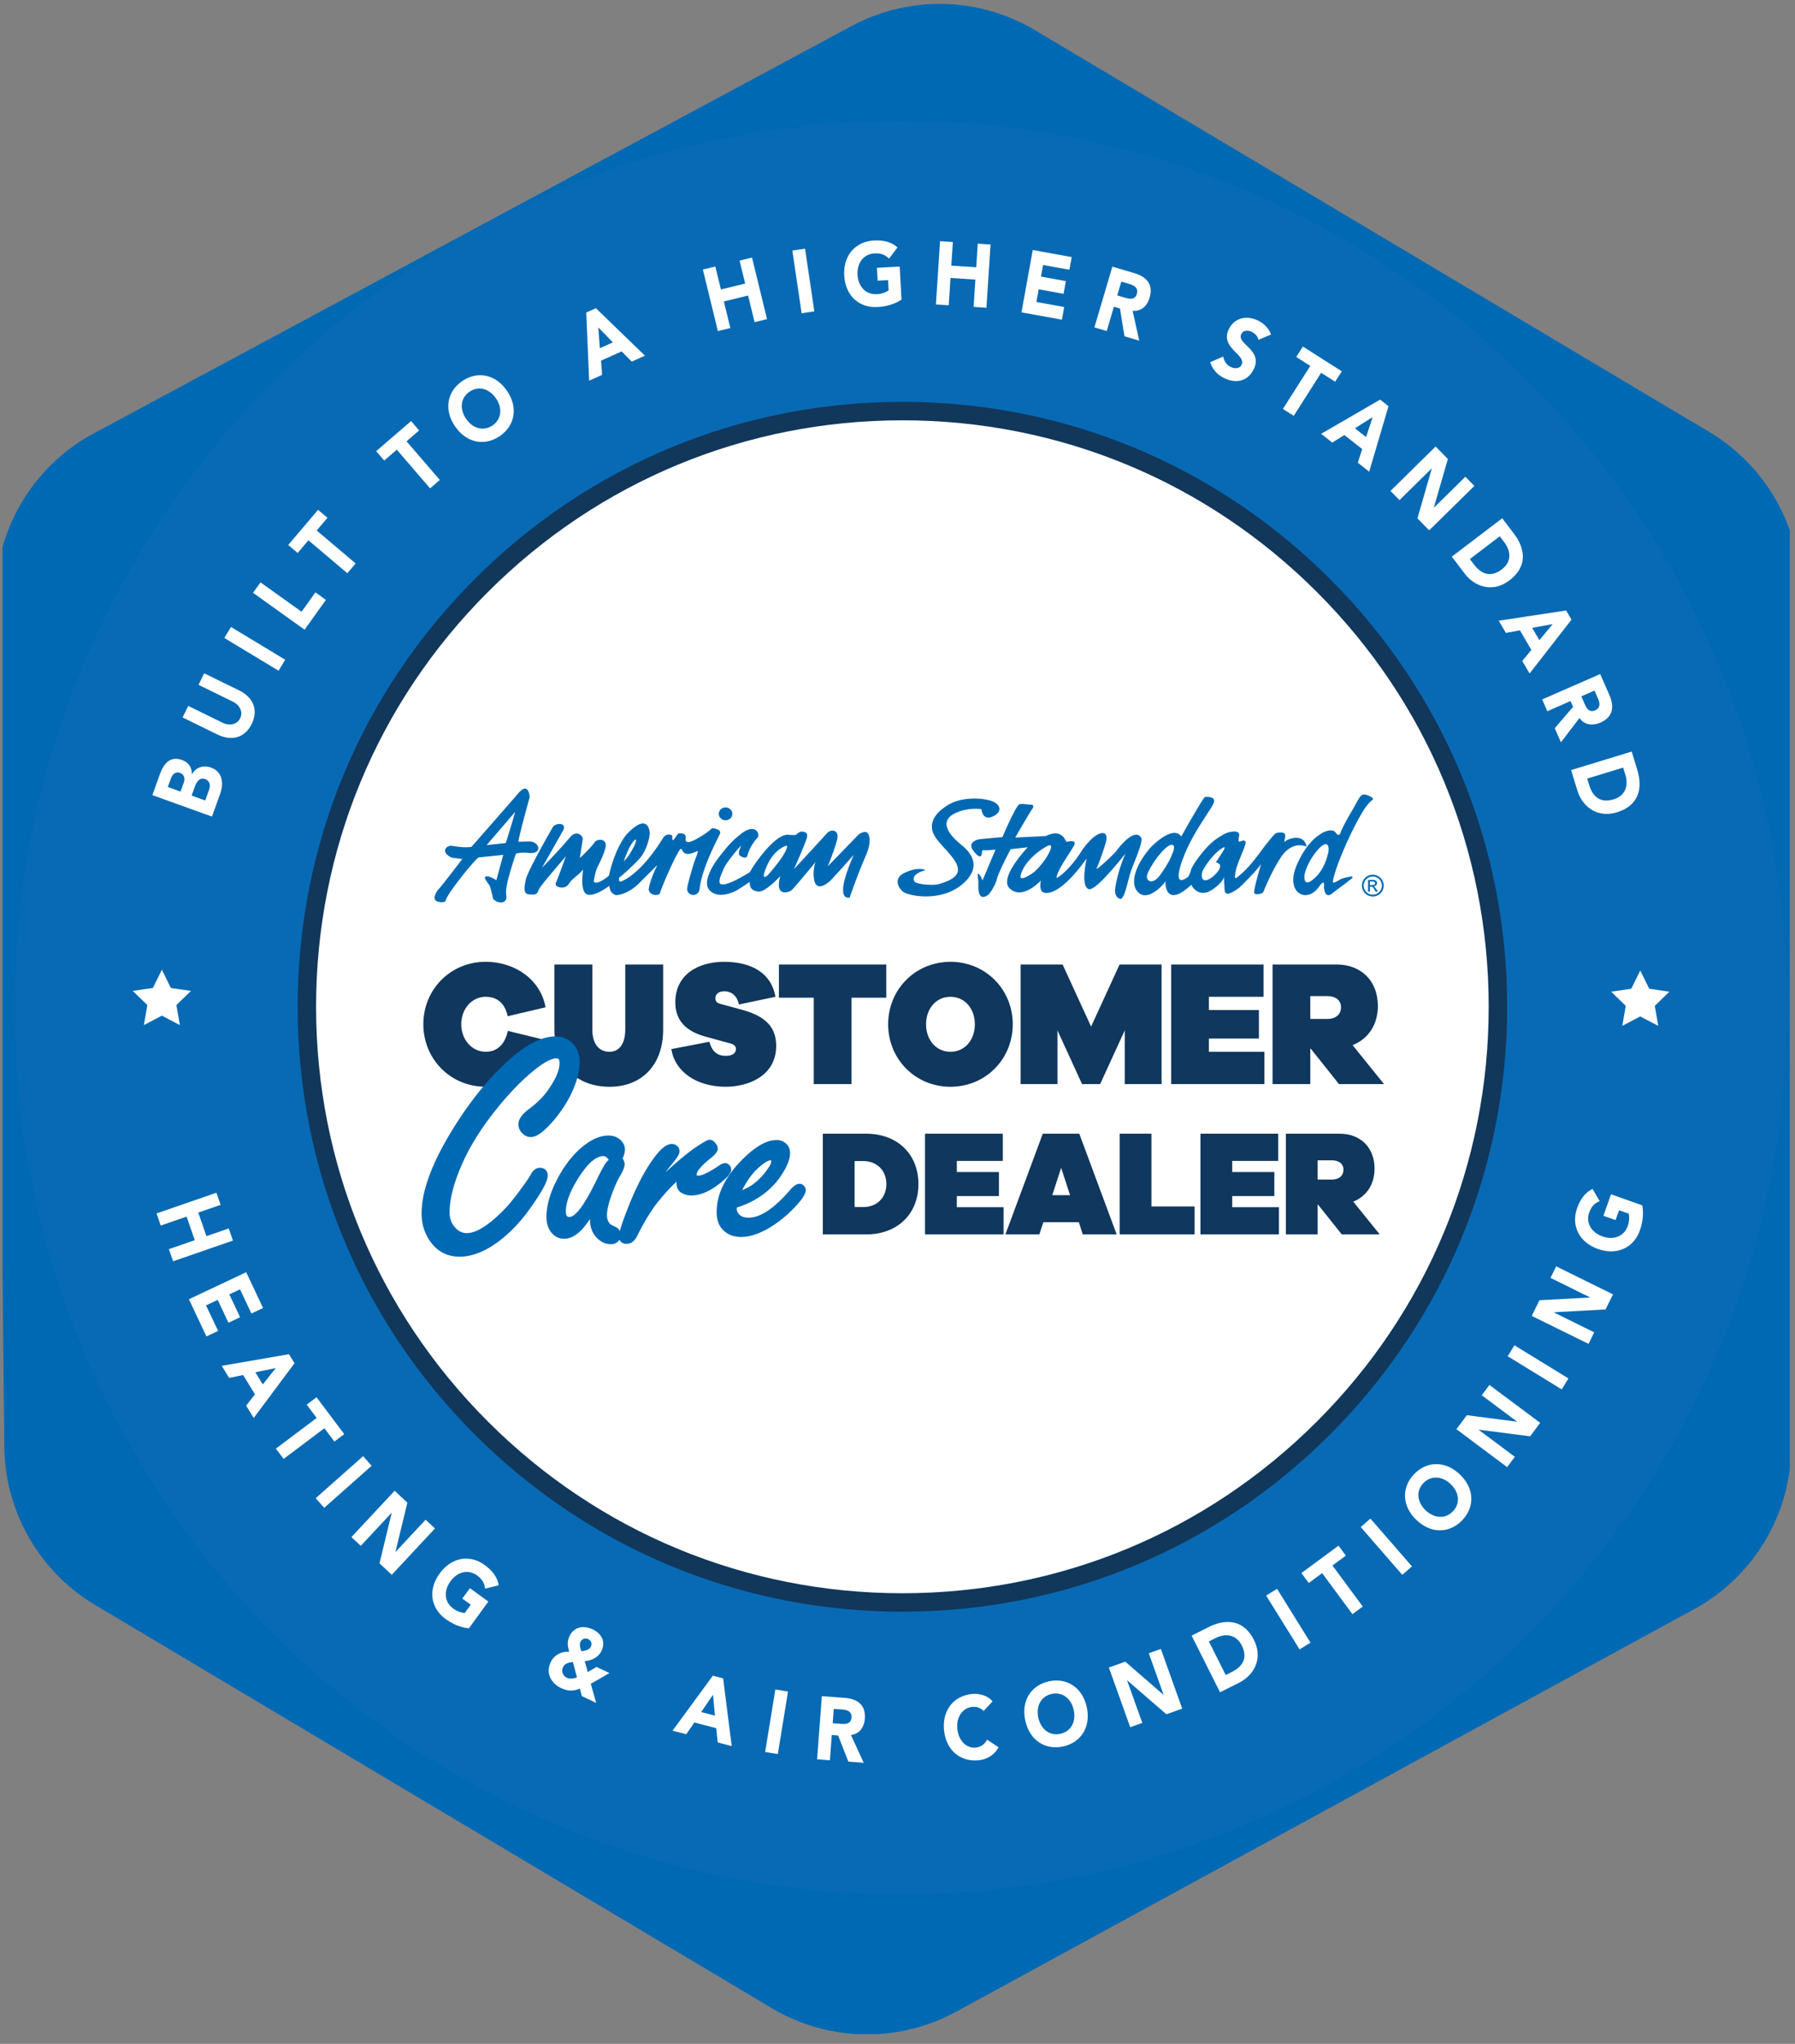
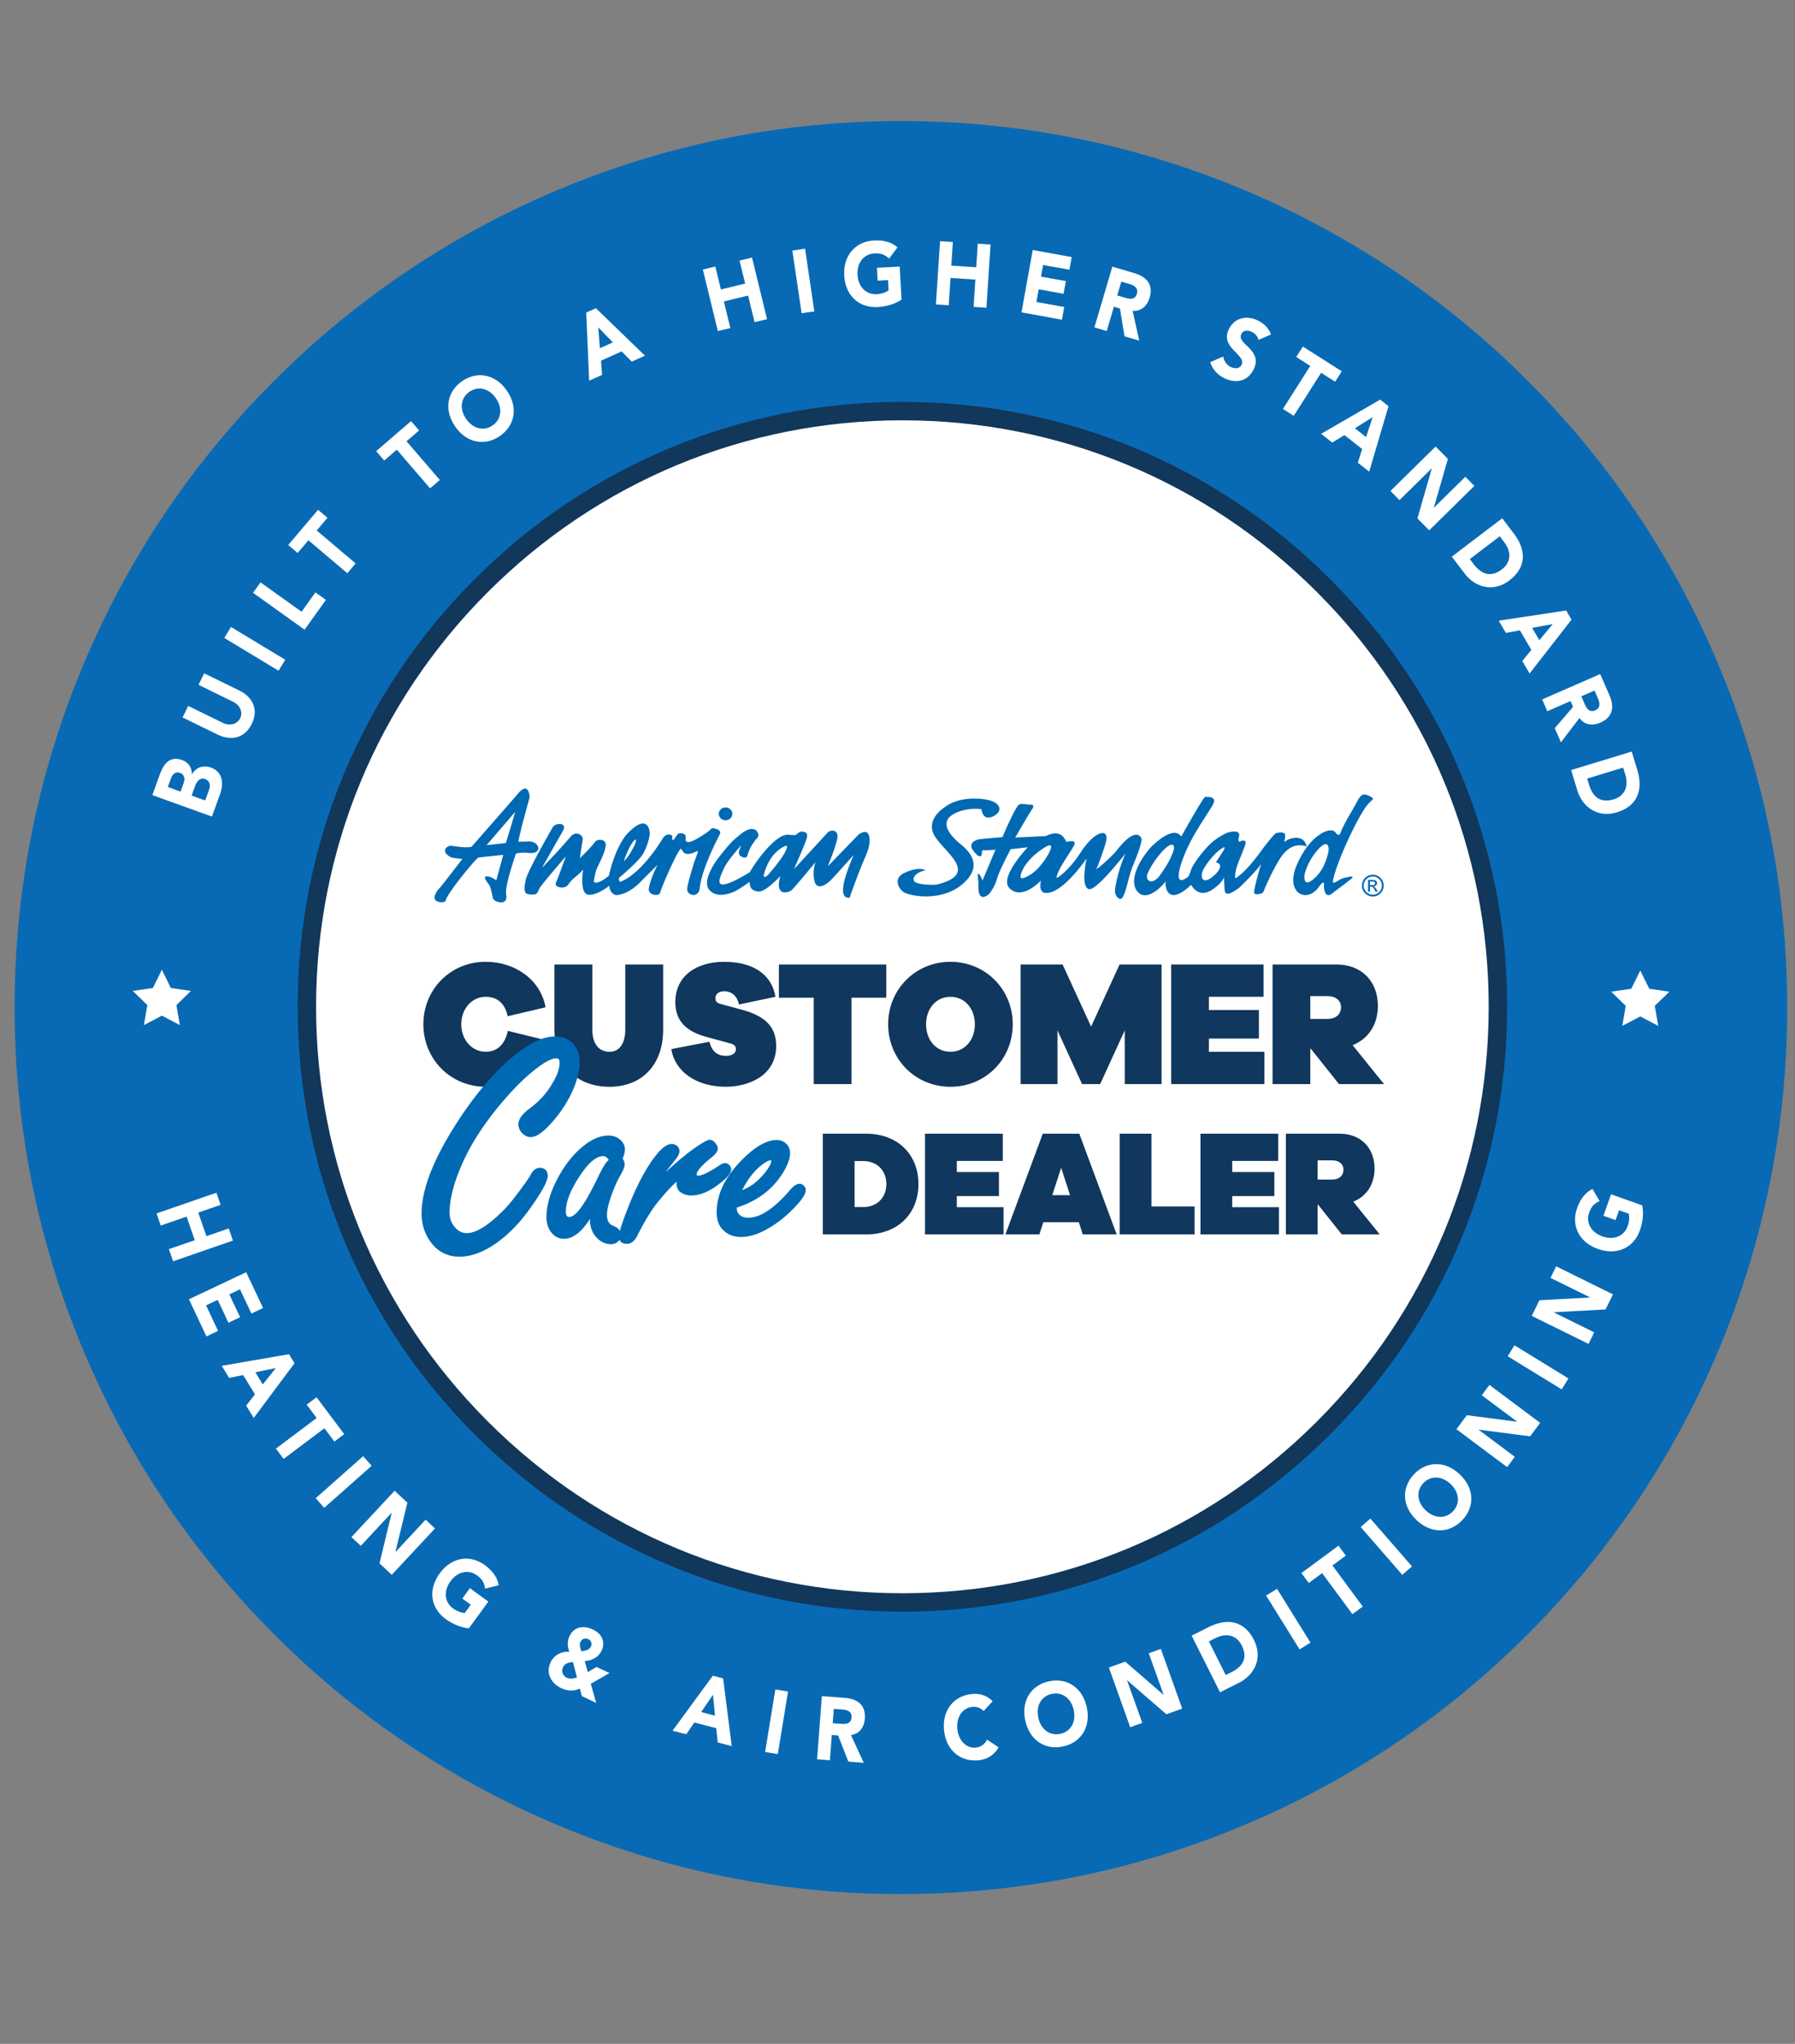
<svg xmlns="http://www.w3.org/2000/svg" width="174" height="198" fill="none">
  <rect width="100%" height="100%" fill="#808080" stroke="none" />
  <g clip-path="url(#clip0_2736_5170)">
-     <path d="M165.699 41.853L100.321 2.921a18.06 18.06 0 00-17.782-.392L9.082 41.99A18.046 18.046 0 00-.423 58.07l.844 82.1a18.046 18.046 0 008.81 15.316l65.584 39.054a18.054 18.054 0 0017.878.339l71.538-39a18.044 18.044 0 009.407-15.651l.872-82.684a18.044 18.044 0 00-8.811-15.69z" fill="#0069B4" />
    <path d="M87.33 183.487c-11.592 0-22.844-2.273-33.445-6.754a85.635 85.635 0 01-27.303-18.4c-7.886-7.882-14.079-17.066-18.407-27.293-4.484-10.597-6.756-21.846-6.756-33.433 0-11.588 2.274-22.837 6.756-33.433 4.328-10.228 10.521-19.412 18.407-27.294a85.623 85.623 0 0127.303-18.4c10.6-4.483 21.853-6.754 33.445-6.754 11.591 0 22.844 2.273 33.445 6.754a85.625 85.625 0 0127.303 18.4 85.603 85.603 0 0118.407 27.294c4.484 10.594 6.758 21.843 6.758 33.43 0 11.588-2.274 22.836-6.756 33.433-4.328 10.228-10.521 19.412-18.406 27.294a85.63 85.63 0 01-27.304 18.4c-10.603 4.483-21.856 6.756-33.447 6.756zm0-143.458c-15.385 0-29.848 5.99-40.727 16.863-10.879 10.872-16.869 25.333-16.869 40.712 0 15.379 5.992 29.838 16.869 40.713 10.879 10.875 25.342 16.862 40.727 16.862 15.384 0 29.848-5.987 40.727-16.862 10.879-10.875 16.869-25.334 16.869-40.713 0-15.379-5.99-29.837-16.869-40.712-10.879-10.875-25.343-16.863-40.727-16.863z" fill="#086AB4" />
    <path d="M87.396 155.24c31.883 0 57.729-25.837 57.729-57.708s-25.846-57.708-57.73-57.708c-31.882 0-57.728 25.837-57.728 57.708s25.846 57.708 57.729 57.708z" fill="#fff" />
    <path d="M52.9 100.765c-.446 2.75-2.614 4.514-5.823 4.514-3.391 0-6.039-2.663-6.039-6.053s2.648-6.053 6.039-6.053c2.846 0 5.328 1.729 5.807 4.41l-3.673.865c-.248-1.21-.977-1.885-2.134-1.885-1.323 0-2.365 1.158-2.365 2.663 0 1.504 1.042 2.663 2.365 2.663 1.14 0 1.87-.726 2.15-2.023l3.674.899zm11.384-1.018c0 3.441-2.085 5.534-5.195 5.534-3.211 0-5.345-2.093-5.345-5.534v-6.312h3.674v6.312c0 1.402.661 2.145 1.67 2.145.91 0 1.522-.743 1.522-2.145v-6.312h3.674v6.312zm10.889-3.182l-3.54.743c-.249-1.108-1.01-1.28-1.424-1.28-.48 0-.86.224-.86.675 0 .208.065.432.43.535l2.169.588c2.15.59 3.292 1.591 3.292 3.493 0 2.939-2.746 3.96-4.882 3.96-2.879 0-4.947-1.488-5.279-3.649l3.69-.71c.248.969.795 1.366 1.59 1.366.495 0 .976-.173.976-.656 0-.208-.081-.416-.495-.535l-2.267-.622c-2.117-.535-3.11-1.626-3.11-3.39 0-2.611 2.133-3.908 4.732-3.908 2.76 0 4.597 1.175 4.978 3.39zm7.365.087v8.37H78.88v-8.37h-3.375v-3.217h10.407v3.217h-3.375zm15.634 2.576c0 3.39-2.647 6.053-6.038 6.053-3.391 0-6.04-2.663-6.04-6.053s2.649-6.053 6.04-6.053c3.39 0 6.038 2.663 6.038 6.053zm-3.673 0c0-1.504-.96-2.663-2.365-2.663-1.405 0-2.365 1.159-2.365 2.663 0 1.505.96 2.663 2.365 2.663 1.404 0 2.365-1.158 2.365-2.663zm18.103 5.792h-3.573v-5.205l-2.384 5.205h-1.755l-2.384-5.205v5.205h-3.573V93.435h4.071l2.762 6.018 2.762-6.018h4.071v11.585h.003zm9.961 0h-9.033V93.435h8.951v3.13h-5.296v1.28h4.847v2.766h-4.847v1.281h5.378v3.128zm7.231 0l-2.73-3.425h-.049v3.425h-3.658V93.435h6.205c2.4 0 4.003 1.607 4.003 4.01 0 1.816-.925 3.199-2.449 3.804l3.045 3.771h-4.367zm-2.779-6.31h1.654c.828 0 1.323-.449 1.323-1.14 0-.64-.495-1.073-1.323-1.073h-1.654v2.213zm-43.058 11.118c3.052 0 5.073 1.995 5.073 4.878s-2.021 4.878-5.073 4.878h-4.195v-9.756h4.195zm-.278 7.106c1.35 0 2.243-.932 2.243-2.228 0-1.297-.893-2.229-2.243-2.229h-.837v4.455h.837v.002zm13.599 2.65h-7.61v-9.756h7.54v2.635H92.75v1.077h4.083v2.329H92.75v1.077h4.53v2.638zm7.679 0l-.376-1.18h-3.443l-.39 1.18H97.46l3.622-9.756h3.541l3.622 9.756h-3.288zm-2.092-6.451l-.864 2.65h1.727l-.863-2.65zm12.932 6.451h-7.261v-9.756h3.08v7.048h4.181v2.708zm8.18 0h-7.61v-9.756h7.539v2.635h-4.459v1.077h4.083v2.329h-4.083v1.077h4.53v2.638zm6.09 0l-2.299-2.883h-.042v2.883h-3.08v-9.756h5.225c2.022 0 3.372 1.355 3.372 3.378 0 1.528-.78 2.693-2.063 3.203l2.566 3.175h-3.679zm-2.341-5.315h1.393c.696 0 1.114-.379 1.114-.96 0-.54-.418-.902-1.114-.902h-1.393v1.862z" fill="#10375D" />
    <path d="M53.829 100.839c.654 0 1.154.234 1.505.701.282.372.423.818.423 1.343 0 .947-.316 2.024-.95 3.229a11.866 11.866 0 01-2.075 2.806c-.546.535-.974.803-1.285.803-.206 0-.395-.102-.57-.308a.735.735 0 01-.19-.495c0-.341.297-.732.891-1.168.839-.622 1.505-1.306 2.003-2.047.731-1.072 1.096-1.976 1.096-2.719 0-.299-.066-.526-.196-.671-.131-.147-.33-.219-.592-.219-.535 0-1.294.388-2.28 1.168-1.12.876-2.305 2.067-3.55 3.577-1.59 1.92-2.798 3.807-3.625 5.667-.858 1.927-1.286 3.574-1.286 4.939 0 .654.19 1.208.57 1.663.419.519.93.776 1.536.776 1.052 0 2.377-.818 3.975-2.456.477-.495 1.057-1.217 1.74-2.163.448-.603.735-1.032.861-1.285.148-.282.316-.425.512-.425.215 0 .323.105.323.308 0 .44-.545 1.423-1.636 2.953-.907 1.276-1.905 2.318-2.996 3.126-1.227.907-2.389 1.36-3.478 1.36-1.14 0-2.021-.512-2.645-1.535-.4-.654-.598-1.397-.598-2.236 0-2.105.993-4.756 2.982-7.959 1.694-2.729 3.484-4.925 5.363-6.591 1.62-1.425 3.012-2.142 4.172-2.142z" fill="#0069B4" />
    <path d="M44.547 121.741c-1.297 0-2.312-.586-3.017-1.742-.44-.718-.662-1.547-.662-2.463 0-2.175 1.026-4.929 3.048-8.188 1.706-2.747 3.538-4.997 5.443-6.686 1.727-1.519 3.19-2.257 4.468-2.257.794 0 1.419.294 1.853.874.339.444.51.983.51 1.605 0 1.011-.337 2.165-.998 3.429a12.302 12.302 0 01-2.153 2.911c-.647.636-1.152.93-1.593.93-.232 0-.578-.08-.9-.46a1.167 1.167 0 01-.292-.776c0-.493.348-.988 1.068-1.518.79-.587 1.43-1.239 1.9-1.94.677-.995 1.02-1.826 1.02-2.476 0-.266-.062-.357-.083-.378-.059-.063-.18-.077-.271-.077-.243 0-.83.14-2.01 1.074-1.096.858-2.27 2.04-3.487 3.514-1.559 1.885-2.758 3.759-3.562 5.569-.83 1.862-1.248 3.465-1.248 4.764 0 .553.155 1.007.47 1.387.339.419.73.62 1.201.62.926 0 2.16-.783 3.665-2.325.46-.479 1.033-1.189 1.697-2.112.537-.722.745-1.065.827-1.226.285-.549.645-.664.9-.664.45 0 .754.297.754.741 0 .371-.194 1.072-1.717 3.205-.928 1.306-1.968 2.39-3.09 3.222-1.301.957-2.559 1.443-3.741 1.443zm9.28-20.467c-1.045 0-2.353.687-3.894 2.04-1.841 1.633-3.617 3.817-5.281 6.494-1.935 3.119-2.917 5.721-2.917 7.733 0 .764.175 1.42.535 2.009.545.892 1.288 1.327 2.277 1.327.993 0 2.075-.43 3.22-1.276 1.05-.778 2.024-1.796 2.9-3.027.545-.762.9-1.316 1.131-1.717-.135.196-.296.42-.488.677-.685.951-1.283 1.694-1.774 2.203-1.701 1.743-3.103 2.589-4.288 2.589-.741 0-1.37-.316-1.872-.937-.442-.531-.666-1.185-.666-1.937 0-1.42.446-3.142 1.322-5.116.837-1.883 2.078-3.824 3.686-5.768 1.257-1.521 2.475-2.748 3.618-3.642 1.07-.848 1.904-1.262 2.547-1.262.393 0 .701.122.916.365.203.222.306.546.306.96 0 .838-.383 1.806-1.17 2.962-.524.778-1.232 1.502-2.104 2.149-.682.503-.715.771-.715.82 0 .08.026.145.084.213.091.105.17.159.243.159.05 0 .325-.033.982-.68a11.356 11.356 0 001.995-2.701c.596-1.135.898-2.154.898-3.025 0-.432-.11-.785-.334-1.082-.264-.357-.643-.53-1.157-.53zm3.64 15.945a10.994 10.994 0 01-.951 1.43c-.615.759-1.222 1.14-1.825 1.14-.526 0-.935-.25-1.227-.746-.185-.322-.279-.701-.279-1.14 0-1.079.342-2.273 1.024-3.579.76-1.451 1.676-2.565 2.748-3.343.702-.509 1.38-.759 2.034-.759.409 0 .75.126 1.023.378.234.225.35.477.35.76 0 .215-.08.511-.25.892.148.203.22.383.22.542 0 .203-.137.54-.409 1.007-.282.477-.565 1.11-.848 1.902-.301.838-.453 1.509-.453 2.013 0 .409.121.748.367 1.01.068.067.268.18.598.336.243.117.367.322.367.614a.568.568 0 01-.206.454.761.761 0 01-.512.191c-.525 0-.979-.233-1.357-.701-.314-.38-.468-.857-.468-1.432a9.812 9.812 0 01.054-.969zm1.825-4.808a1.44 1.44 0 00-.38-.474.71.71 0 00-.44-.152c-.739 0-1.545.647-2.412 1.944-.956 1.429-1.433 2.642-1.433 3.635 0 .243.047.429.138.556.091.126.232.191.416.191.468 0 1.012-.497 1.636-1.49.35-.545.785-1.351 1.3-2.411.34-.692.589-1.15.745-1.372.084-.119.227-.261.43-.427z" fill="#0069B4" />
    <path d="M59.235 120.53c-.591 0-1.105-.261-1.526-.78-.341-.418-.516-.946-.516-1.57 0-.03 0-.063.002-.098a8.96 8.96 0 01-.507.701c-.654.811-1.328 1.222-1.996 1.222-.605 0-1.082-.288-1.414-.851-.205-.357-.308-.775-.308-1.249 0-1.11.353-2.348 1.047-3.68.773-1.474 1.72-2.626 2.811-3.418.734-.532 1.46-.801 2.16-.801.462 0 .855.147 1.17.437.28.268.421.577.421.918 0 .224-.072.509-.22.869.129.203.192.388.192.565 0 .246-.14.601-.44 1.115-.275.465-.556 1.091-.831 1.864-.293.811-.442 1.465-.442 1.941 0 .358.1.64.309.862.007.01.09.08.532.288.323.154.491.434.491.81 0 .25-.093.458-.28.617a.987.987 0 01-.655.238zm-1.465-4.282l-.087.988c-.037.428-.058.755-.058.944 0 .528.138.953.418 1.297.342.418.73.621 1.192.621a.531.531 0 00.37-.138.357.357 0 00.13-.289c0-.211-.074-.339-.243-.419-.47-.219-.596-.315-.659-.378-.285-.306-.427-.696-.427-1.161 0-.535.151-1.217.467-2.089.285-.799.575-1.45.865-1.936.33-.566.378-.804.378-.895 0-.108-.063-.252-.18-.414l-.072-.1.049-.112c.154-.351.231-.622.231-.806 0-.224-.093-.421-.282-.603-.232-.212-.52-.318-.875-.318-.605 0-1.245.243-1.904.72-1.038.755-1.942 1.853-2.683 3.268-.661 1.271-.998 2.442-.998 3.479 0 .404.082.74.25 1.032.252.428.594.636 1.04.636.53 0 1.09-.358 1.657-1.061.302-.374.615-.845.93-1.401l.491-.865zm-2.582 2.077c-.32 0-.498-.152-.592-.28-.121-.166-.18-.39-.18-.685 0-1.032.493-2.296 1.47-3.756.919-1.374 1.767-2.04 2.592-2.04a.93.93 0 01.568.196c.164.124.306.302.44.545l.086.159-.14.114c-.232.187-.335.306-.379.376-.15.215-.395.666-.731 1.348-.529 1.086-.959 1.883-1.312 2.432-.675 1.07-1.27 1.591-1.822 1.591zm3.288-6.326c-.662 0-1.412.621-2.23 1.848-.925 1.385-1.395 2.569-1.395 3.516 0 .193.033.341.096.427.035.047.093.103.24.103.265 0 .732-.241 1.454-1.39.341-.531.776-1.334 1.288-2.39.353-.713.603-1.171.764-1.402.068-.103.173-.217.32-.346a1.085 1.085 0 00-.229-.254.484.484 0 00-.308-.112zm5.1 2.822a28.31 28.31 0 013.302-2.995 13.73 13.73 0 011.433-.979c.252-.147.413-.22.481-.22.147 0 .292.108.44.32a.552.552 0 01.133.323c0 .175-.185.413-.556.715-.994.789-1.491 1.385-1.491 1.784 0 .225.126.337.38.337.419 0 1.141-.346 2.165-1.037.175-.117.322-.176.439-.176.077 0 .154.038.234.117.088.087.13.18.13.278 0 .292-.408.743-1.226 1.344-.858.642-1.671.964-2.44.964-.313 0-.6-.084-.863-.25-.224-.137-.336-.38-.336-.731 0-.24.103-.521.306-.832-.769.545-1.676 1.479-2.718 2.806-.603.818-1.204 1.825-1.797 3.023-.224.446-.502.671-.834.671-.36 0-.54-.171-.54-.512 0-.329.283-1.217.848-2.658.837-2.145 1.715-3.804 2.632-4.984.563-.731 1.037-1.095 1.416-1.095a.57.57 0 01.35.117.443.443 0 01.192.364c0 .147-.098.35-.292.614-.04.05-.297.377-.776.979a7.603 7.603 0 00-1.012 1.713z" fill="#0069B4" />
    <path d="M60.756 120.499c-.481 0-.757-.264-.757-.726 0-.232.089-.767.862-2.736.84-2.149 1.735-3.845 2.662-5.037.612-.792 1.131-1.18 1.59-1.18a.79.79 0 01.478.159.66.66 0 01.279.538c0 .196-.106.432-.335.743l-.226.287-.554.698c-.08.106-.157.208-.23.313a31.25 31.25 0 012.221-1.904c.446-.35.937-.684 1.454-.992.376-.22.507-.25.593-.25.222 0 .43.14.617.413a.75.75 0 01.17.446c0 .25-.2.531-.635.883-1.227.977-1.411 1.43-1.411 1.615 0 .077 0 .119.163.119.257 0 .818-.173 2.043-1 .397-.264.684-.294.946-.033a.605.605 0 01.194.43c0 .381-.406.848-1.316 1.519-.89.668-1.755 1.007-2.568 1.007-.35 0-.68-.096-.98-.283-.289-.178-.436-.486-.436-.916 0-.044.002-.091.01-.138-.606.542-1.286 1.294-2.034 2.245-.594.806-1.192 1.813-1.774 2.986-.264.528-.61.794-1.026.794zm4.354-9.246c-.213 0-.6.175-1.246 1.011-.902 1.159-1.776 2.818-2.6 4.93-.69 1.754-.833 2.371-.833 2.579 0 .191.052.294.323.294.089 0 .362 0 .64-.551.592-1.196 1.204-2.224 1.816-3.056 1.054-1.341 1.984-2.299 2.767-2.853l.942-.665-.636.962c-.18.271-.27.512-.27.713 0 .273.076.451.23.546.234.148.477.218.75.218.718 0 1.496-.311 2.31-.923 1.058-.778 1.14-1.093 1.14-1.171 0-.037-.023-.079-.065-.123-.04-.04-.07-.054-.082-.054-.042 0-.138.019-.318.138-1.068.722-1.816 1.072-2.283 1.072-.374 0-.596-.206-.596-.551 0-.479.5-1.101 1.573-1.953.46-.374.474-.528.474-.545 0-.049-.03-.114-.089-.194-.103-.149-.198-.233-.264-.233.007 0-.08.018-.374.189-.5.299-.974.621-1.407.963a28.383 28.383 0 00-3.278 2.971l-.818.879.46-1.11a7.947 7.947 0 011.035-1.759l.554-.701.224-.283c.22-.299.244-.434.244-.476 0-.052-.012-.12-.106-.192a.355.355 0 00-.217-.072zm6.093 5.571v.261c0 .215.054.4.162.556.243.36.642.54 1.198.54 1.22 0 2.625-.934 4.226-2.806.282-.32.52-.481.715-.481.107 0 .206.054.292.161.058.08.089.15.089.22 0 .381-.468 1.023-1.402 1.927a10.424 10.424 0 01-2.34 1.738c-.827.451-1.598.673-2.309.673-.731 0-1.304-.254-1.725-.759-.282-.35-.422-.829-.422-1.432 0-1.645.773-3.257 2.323-4.836 1.257-1.285 2.353-1.927 3.288-1.927.252 0 .481.079.687.233a.98.98 0 01.38.804c0 .519-.238 1.152-.714 1.902-.989 1.555-2.47 2.632-4.448 3.226zm.323-1.14c.68-.234 1.217-.496 1.608-.788a6.503 6.503 0 001.621-1.784c.148-.234.22-.442.22-.629 0-.196-.093-.292-.278-.292-.252 0-.615.192-1.082.57-.837.673-1.533 1.647-2.09 2.923z" fill="#0069B4" />
    <path d="M71.833 119.83c-.794 0-1.43-.283-1.89-.839-.316-.39-.472-.918-.472-1.572 0-1.696.801-3.376 2.386-4.988 1.31-1.341 2.437-1.993 3.445-1.993.299 0 .574.094.817.278.311.252.466.58.466.977 0 .565-.246 1.224-.75 2.016-.984 1.556-2.466 2.656-4.41 3.273v.103c0 .17.04.313.123.434.201.299.535.444 1.02.444 1.144 0 2.511-.918 4.059-2.729.332-.376.617-.556.88-.556.12 0 .297.042.461.239a.59.59 0 01.138.355c0 .285-.152.81-1.47 2.084a10.851 10.851 0 01-2.386 1.773c-.858.465-1.669.701-2.417.701zm3.464-8.957c-.872 0-1.926.626-3.134 1.864-1.5 1.528-2.262 3.105-2.262 4.684 0 .551.126.988.376 1.297.379.455.888.679 1.556.679.674 0 1.417-.217 2.207-.647a10.25 10.25 0 002.29-1.703c1.164-1.126 1.337-1.593 1.337-1.773 0-.014-.012-.044-.045-.089-.06-.072-.103-.072-.119-.072-.058 0-.229.04-.554.406-1.654 1.937-3.092 2.878-4.386 2.878-.631 0-1.094-.212-1.38-.633a1.183 1.183 0 01-.196-.677v-.423l.155-.047c1.916-.574 3.37-1.63 4.32-3.137.454-.713.683-1.313.683-1.785a.772.772 0 00-.299-.635.877.877 0 00-.55-.187zm-4.165 5.174l.197-.451c.565-1.301 1.29-2.312 2.152-3.004.521-.42.907-.617 1.218-.617.306 0 .495.194.495.51 0 .226-.082.469-.252.743a6.745 6.745 0 01-1.674 1.84c-.406.304-.967.58-1.668.823l-.468.156zm3.567-3.639c-.113 0-.386.067-.945.521-.7.563-1.306 1.357-1.806 2.364a4.835 4.835 0 001.059-.573 6.307 6.307 0 001.565-1.721c.127-.201.19-.374.19-.517 0-.053-.012-.07-.012-.07-.002.003-.019-.004-.051-.004z" fill="#0069B4" />
    <path d="M14.769 77.025l.715-1.982c.336-.93.914-1.866 2.17-1.413.646.231.952.76.943 1.374l.016.007c.35-.661 1.08-.925 1.832-.654 1.208.434 1.227 1.63.886 2.574l-.785 2.175-5.777-2.081zm2.731-.34l.307-.847c.13-.36.103-.795-.363-.963-.481-.173-.754.203-.888.57l-.287.795 1.232.446zm2.391.863l.379-1.052c.133-.366.11-.84-.395-1.025-.547-.196-.84.334-.98.715l-.32.885 1.316.477zm3.291-10.664c1.302.635 1.91 1.838 1.222 3.242-.692 1.411-2.014 1.668-3.316 1.033l-3.389-1.657.547-1.116 3.342 1.635c.678.332 1.402.154 1.694-.441.288-.587-.016-1.269-.694-1.6l-3.342-1.636.547-1.117 3.389 1.657zm-1.436-5.082l.645-1.065 5.256 3.175-.643 1.065-5.258-3.175zm2.782-4.372l.725-1.012 3.98 2.845 1.341-1.876 1.017.727L29.525 61l-4.997-3.572zm5.37-5.09l-1.043 1.23-.914-.774 2.889-3.408.914.773L30.7 51.39l3.775 3.193-.804.949-3.774-3.191zm8.566-8.776l-1.22 1.051-.78-.906 3.382-2.916.78.907-1.22 1.051 3.228 3.745-.945.813-3.225-3.745zm6.333-6.637c1.451-1 3.223-.696 4.34.925 1.117 1.619.773 3.385-.678 4.385s-3.223.696-4.34-.925c-1.117-1.62-.773-3.383.678-4.385zm2.954 4.282c.874-.603.972-1.682.322-2.623-.65-.942-1.694-1.234-2.566-.631-.874.602-.972 1.682-.322 2.623.647.944 1.692 1.234 2.566.631zm9.076-10.929l.94-.42 4.753 4.597-1.28.575-.977-.988-2.003.897.103 1.378-1.253.56-.283-6.599zm1.169 1.435l.154 2.02 1.26-.563-1.414-1.457zm10.137-5.601l1.208-.294.542 2.224 2.349-.572-.542-2.225 1.208-.294 1.456 5.964-1.208.295-.629-2.58-2.349.573.629 2.577-1.21.294-1.454-5.962zm8.674-1.84l1.231-.182.9 6.074-1.232.182-.9-6.074zm10.581 4.756c-.71.456-1.508.671-2.335.715-1.76.094-3.11-1.09-3.216-3.058-.105-1.964 1.11-3.289 2.873-3.385.892-.049 1.692.126 2.288.668l-.82 1.087c-.356-.362-.772-.54-1.403-.507-1.059.056-1.708.925-1.648 2.067.061 1.143.8 1.937 1.858 1.88a2.255 2.255 0 001.155-.366l-.054-.995-1.012.054-.068-1.248 2.207-.119.175 3.208zm3.738-5.665l1.24.082-.149 2.285 2.412.159.15-2.285 1.24.082-.399 6.125-1.243-.082.173-2.647-2.412-.158-.173 2.647-1.243-.082.404-6.126zm8.984.855l3.777.682-.222 1.229-2.552-.46-.204 1.126 2.412.434-.222 1.23-2.412-.435-.222 1.229 2.695.485-.222 1.23-3.92-.709 1.092-6.041zm7.717 1.61l2.096.619c1.11.327 1.921 1.018 1.514 2.392-.243.822-.836 1.343-1.647 1.266l.642 2.893-1.43-.423-.437-2.687-.589-.175-.694 2.353-1.194-.353 1.739-5.885zm.474 2.79l.703.207c.438.129 1.008.28 1.197-.36.175-.59-.287-.827-.724-.955l-.781-.231-.395 1.338zm13.688 4.307c-.053-.337-.353-.631-.624-.767-.313-.156-.827-.22-1.033.192-.5 1 2.148 1.519 1.185 3.441-.612 1.227-1.811 1.355-2.853.834-.65-.325-1.115-.82-1.353-1.54l1.266-.548c.066.439.339.82.711 1.004.364.182.864.199 1.058-.189.505-1.007-2.136-1.65-1.22-3.479.587-1.17 1.828-1.317 2.819-.82.57.285 1.037.722 1.262 1.348l-1.218.524zm5.024 2.519l-1.36-.864.642-1.01 3.772 2.397-.642 1.01-1.36-.865-2.653 4.17-1.052-.668 2.653-4.17zm6.774 3.268l.809.638-1.872 6.343-1.103-.87.423-1.322-1.723-1.357-1.175.729-1.078-.848 5.719-3.313zm-.729 1.7l-1.72 1.073 1.084.855.636-1.927zm6.105 2.844l1.188 1.206-1.358 4.702.011.012 3.043-2.993.872.886-4.377 4.305-1.141-1.158 1.386-4.822-.012-.012-3.115 3.065-.874-.888 4.377-4.303zm6.455 6.951l1.131 1.486c1.103 1.446 1.355 3.167-.432 4.53-1.58 1.203-3.333.663-4.352-.678l-1.232-1.62 4.885-3.718zm-3.137 3.953l.391.514c.701.92 1.608 1.322 2.718.476.958-.731.871-1.775.233-2.614l-.444-.584-2.898 2.208zm9.336 4.98l.518.888-4.064 5.216-.708-1.212.879-1.075-1.108-1.894-1.36.25-.692-1.185 6.535-.988zm-1.302 1.315l-1.994.37.697 1.19 1.297-1.56zm4.601 4.843l.877 2.002c.465 1.058.458 2.124-.853 2.698-.788.344-1.568.225-2.031-.444l-1.8 2.355-.598-1.366 1.774-2.066-.245-.563-2.249.984-.5-1.14 5.625-2.46zm-1.829 2.159l.294.672c.182.416.435.951 1.047.683.563-.248.446-.753.264-1.168l-.327-.746-1.278.559zm4.884 5.349l.544 1.785c.531 1.738.173 3.441-1.977 4.098-1.9.58-3.356-.535-3.847-2.143l-.593-1.946 5.873-1.794zm-4.314 2.62l.189.616c.339 1.105 1.047 1.799 2.384 1.39 1.152-.353 1.432-1.364 1.126-2.371l-.215-.701-3.484 1.065zM20.979 115.547l.406 1.175-2.164.748.79 2.285 2.164-.748.407 1.175-5.803 2.005-.407-1.175 2.508-.867-.79-2.285-2.508.867-.406-1.175 5.803-2.005zm2.885 7.698l1.638 3.47-1.129.532-1.107-2.343-1.036.488 1.047 2.215-1.129.533-1.046-2.215-1.13.533 1.17 2.474-1.13.532-1.698-3.597 5.55-2.622zm4.148 7.943l.537.876-3.954 5.301-.734-1.196.855-1.094-1.147-1.869-1.355.278-.718-1.17 6.516-1.126zm-1.274 1.341l-1.986.411.72 1.177 1.266-1.588zm3.959 4.836l-.967-1.287.955-.719 2.683 3.572-.956.719-.967-1.287-3.952 2.969-.748-.995 3.952-2.972zm4.503 3.701l.825.932-4.595 4.072-.825-.932 4.595-4.072zm3.055 3.352l1.236 1.154-1.157 4.756.012.012 2.912-3.119.909.848-4.19 4.488-1.19-1.11 1.18-4.878-.011-.011-2.983 3.195-.908-.848 4.19-4.487zm7.193 13.33c-.839-.095-1.591-.429-2.262-.918-1.425-1.037-1.724-2.81-.565-4.401 1.159-1.591 2.937-1.853 4.363-.815.722.525 1.234 1.165 1.355 1.962l-1.322.325c-.047-.505-.258-.907-.767-1.278-.858-.624-1.91-.36-2.582.565-.673.925-.603 2.007.254 2.631.44.32.858.42 1.127.444l.586-.806-.82-.596.736-1.009 1.788 1.301-1.89 2.595zm11.821 5.371l.521 1.848-1.393-.659-.177-.727c-.64.274-1.21.243-1.816-.042-.923-.436-1.55-1.404-1.024-2.516.337-.712 1.09-1.067 1.797-1-.147-.549-.231-.962.028-1.511.475-1.002 1.447-1.042 2.263-.657.785.372 1.283 1.133.841 2.066-.31.658-.977.946-1.627.995l.297 1.07.846-.502 1.255.593-1.811 1.042zm-1.736-2.114c-.37.056-.762.1-.959.516a.748.748 0 00.363 1.004c.332.157.647.087.993-.028l-.397-1.492zm.731-1.937c-.13.273.005.645.096.899.29-.035.766-.126.914-.441.152-.323.007-.61-.267-.741-.28-.131-.593-.03-.743.283zm12.837 3.264l.996.259.832 6.56-1.358-.352-.142-1.381-2.122-.554-.783 1.14-1.328-.345 3.905-5.327zm.014 1.848l-1.145 1.673 1.335.348-.19-2.021zm6.044-.515l1.229.201-.989 6.058-1.23-.201.99-6.058zm4.506.647l2.18.164c1.155.086 2.092.591 1.987 2.016-.063.855-.535 1.49-1.344 1.586l1.239 2.692-1.489-.11-.995-2.535-.613-.047-.182 2.446-1.241-.093.458-6.119zm1.052 2.626l.731.054c.454.035 1.043.061 1.094-.605.047-.615-.456-.748-.91-.78l-.81-.061-.105 1.392zm14.629-1.183c-.278-.295-.652-.442-1.112-.395-.938.093-1.547.988-1.433 2.128.112 1.14.886 1.899 1.783 1.811.5-.049.881-.332 1.094-.771l1.115.736c-.398.771-1.157 1.186-1.928 1.261-1.755.173-3.158-.951-3.352-2.911-.194-1.957.96-3.336 2.716-3.509.626-.063 1.444.094 1.987.711l-.87.939zm6.326-2.872c1.722-.381 3.246.57 3.671 2.493.425 1.922-.558 3.427-2.281 3.808-1.722.38-3.246-.57-3.671-2.493-.426-1.923.558-3.43 2.281-3.808zm1.121 5.079c1.036-.229 1.536-1.192 1.288-2.308-.248-1.117-1.103-1.78-2.141-1.552-1.037.229-1.535 1.192-1.287 2.309.247 1.116 1.105 1.78 2.14 1.551zm4.697-6.418l1.592-.57 3.699 3.207.014-.004-1.437-4.016 1.173-.418 2.068 5.779-1.533.549-3.795-3.284-.014.004 1.472 4.114-1.171.418-2.068-5.779zm8.023-3.09l1.668-.837c1.627-.815 3.366-.745 4.373 1.262.89 1.775.035 3.397-1.47 4.151l-1.818.911-2.753-5.487zm3.304 3.815l.577-.29c1.036-.519 1.599-1.334.973-2.582-.54-1.077-1.585-1.184-2.527-.712l-.656.329 1.633 3.255zm3.918-7.696l1.057-.656 3.241 5.214-1.056.656-3.242-5.214zm5.428-2.177l-1.297.957-.711-.962 3.595-2.654.71.963-1.297.957 2.938 3.977-1.001.738-2.937-3.976zm3.739-4.464l.94-.818 4.029 4.63-.94.818-4.029-4.63zm5.173-5.117c1.218-1.275 3.015-1.336 4.438.024 1.424 1.359 1.447 3.156.229 4.431-1.217 1.276-3.014 1.337-4.438-.023-1.423-1.36-1.446-3.156-.229-4.432zm3.765 3.593c.734-.766.61-1.843-.219-2.635-.83-.792-1.91-.862-2.644-.096-.733.767-.61 1.843.22 2.635.83.79 1.912.863 2.643.096zm.338-7.955l1.012-1.355 4.854.629.009-.012-3.419-2.551.745-.998 4.92 3.673-.975 1.303-4.975-.64-.01.012 3.501 2.614-.745.998-4.917-3.673zm4.975-7.066l.65-1.061 5.233 3.21-.65 1.061-5.233-3.21zm2.327-3.909l.748-1.516 4.889-.266.007-.014-3.825-1.888.551-1.117 5.506 2.715-.72 1.458-5.01.275-.007.014 3.919 1.932-.552 1.117-5.506-2.71zm10.716-10.709c.147.832.042 1.647-.236 2.43-.589 1.661-2.204 2.45-4.06 1.794-1.855-.659-2.61-2.289-2.021-3.95.299-.841.766-1.514 1.496-1.858l.687 1.175c-.472.19-.797.505-1.008 1.098-.355 1 .199 1.932 1.276 2.316 1.08.383 2.097.007 2.45-.993.182-.512.158-.942.105-1.206l-.94-.334-.339.956-1.177-.419.738-2.081 3.029 1.072zM15.691 93.945l.872 1.767 1.947.282-1.41 1.374.335 1.939-1.743-.916-1.744.916.334-1.939-1.409-1.374 1.947-.282.871-1.767zM159 94.02l.872 1.766 1.947.283-1.41 1.374.334 1.939-1.743-.916-1.743.916.334-1.94-1.409-1.373 1.946-.283.872-1.766z" fill="#fff" />
    <path d="M133.073 86.847a1.053 1.053 0 01-1.054-1.056 1.05 1.05 0 011.054-1.053 1.055 1.055 0 110 2.11zm0-1.934a.88.88 0 100 1.76.88.88 0 000-1.76zm-.463.33h.502c.281 0 .374.175.374.296 0 .182-.131.315-.322.327v.007c.098.035.168.13.264.283l.138.22h-.222l-.101-.178c-.142-.255-.198-.304-.336-.304h-.11v.481h-.183v-1.133h-.004zm.446.495c.14 0 .236-.054.236-.171 0-.103-.084-.168-.203-.168h-.295v.34h.262v-.002zm-73.988.065s-.014.727.633.909c0 0 1.168.06 2.536-1.434l1.498-1.491s-.648 1.233-.835 2.236c-.142.761 1.047.824 1.094.46.042-.334 1.832-4.483 2.045-4.245.203.227.231.836 1.528.222.236-.114-.154.657-.32 1.213-.168.565-.621 2.02-.633 2.439-.021.71 1.11.864 1.208-.029.213-1.922 1.608-4.56 1.956-5.277.248-.507-.764-.582-.764-.582s-.276.365-1.48 1.042c-.09.052-1.208.718-1.065-.086.093-.514-.594-.47-.687-.432-.224.09-.676 1.214-.608.27.012-.147-.57-.378-.92.19-2.139 3.462-3.852 4.09-3.915 4.128-.449.276-.327-.306-.327-.306.336-.25 1.865-1.615 2.225-2.161.483-.731.747-1.738.747-2.18 0 .358.092-2.294-2.196.096-.442.46-1.302 1.923-1.762 4.056-.061.042-1.167.967-1.468.563 0 0 .126-.858.294-1.255.169-.397.755-1.441.86-2.175.105-.734-.804-.743-1.049-.397-.4.565-1.447 1.547-1.447 1.547s.042-.377.271-1.778c.068-.407-.614-.956-1.196-.271-1.28 1.504-2.748 2.988-2.748 2.988s1.617-2.865 2.014-3.554c.496-.855-.713-.836-.986-.355-.255.449-2.496 4.327-2.622 5.145-.073.467-.3 1.27.294 1.338.944.105.774-.107 1.113-.668.24-.402 2.519-3.032 2.496-3.011 0 0-.734 2.049-.902 2.404-.127.264-.171.511.355.607.388.07.68-.114.797-.292.423-.65.818-.731 1.428-1.444 0 0-.398 2.341.502 2.446.753.089 1.867-.731 2.036-.876zm18.067-4.913s-.38.021-.629-.02c-1.327-.225-3.498 2.982-3.811 3.615 0 0-1.113.697-1.865.998-1.51.603-1.155-.255-.662-1.35.358-.795 1.683-2.238 1.683-2.238-.103.31-.383.757-.11 1.004.056.052.608.393.713-.02.255-.996.986-1.737.965-1.716.313-.313-.17-1.511-1.594-.376-.734.587-1.091.897-2.246 2.404.022-.025-1.656 2.114-.796 3.051.523.57 1.404.566 2.411.126.304-.133 1.197-.73 1.407-.899.21-.166-.21.818.944.9.692.046 2.099-1.505 2.099-1.505-.615 2.135.902 1.58 1.133 1.339.442-.46 2.288-2.696 2.288-2.696s-.31.68-.147 1.693c.217 1.339 1.428.248 1.524.16.3-.272 2.316-2.543 2.316-2.543s-.872 1.93-1.007 3.033c-.127 1.023.238 1.128.61 1.128-.021 0 .82-2.343 1.341-3.553.44-1.026.589-1.402.589-2.007 0-1.348-.93-.626-1.007-.626l-3.043 3.135s.65-1.57.902-2.572c.25-1.005-.608-1.044-.944-.67-.292.327-3.232 3.513-3.232 3.513s.986-2.217 1.217-2.927c.204-.629-.147-.68-.46-.71-.213-.026-.589.33-.589.33zm-7.455-2.049c0 .344.292.622.654.622.36 0 .655-.278.655-.622 0-.343-.292-.621-.655-.621-.36 0-.654.278-.654.621zm-21.884 8.217c.18.36 1.45.721 1.28-.356-.07-.439.003-1.219.924-3.971.042-.126.923-.145 1.05-.126 1.647.273 1.282-1.087.273-1.087l-1.07.022c.041-.545 1.09-4.306 1.09-4.306s-.062-1.589-1.09-.397c-1.784 2.063-4.556 5.205-4.556 5.205-.754.105-1.406-.042-1.95-.105-.422-.05-1.125.567 0 1.128.083.042 1.07.147 1.07.147s-2.015 2.633-2.225 2.843c-.21.21-.758.972-.274 1.234.302.163.86.168.902-.084.1-.598 2.723-3.85 3.17-4.14l2.392-.25-.67 2.467c-.671-.481-1.304-.52-1.05-.084.46.792.356.187.734 1.86zm2.14-8.404c-.1.42-.901 3.012-.901 3.012l-1.867.208 2.769-3.22zm11.375 2.967c.524-.689.344.014.126.419-.505.932-.628 1.041-.965 1.401-.02.021.41-1.252.84-1.82zm14.9.692c-.32.827-1.74 2.427-1.782 2.467-.423.397-.398 0-.398 0 .608-2.341 2.057-2.801 2.057-2.801.31-.126.227.06.124.334zm14.71 3.352c-.4.105-1.818.047-2.204-.21-.126-.084-.252-.313-.042-.605.28-.392 1.05-.544 1.05-.544s-.65-.419-2.078.27c-1.213.587-.39 1.71.042 1.902 1.012.456 3.709.725 5.52-.752 1.384-1.128 1.704-2.47.021-3.848-.416-.34-2.697-2.133-.608-3.114 1.25-.586 2.517-.376 2.517-.376s.082 1.138 1.05.731c1.012-.425.88-1.254-.208-1.567-.921-.264-3.083-.426-4.492.71 0 0-1.888 1.191-.839 2.801 1.063 1.64 4.237 3.563.271 4.602zm11.498-.617c0-.67 1.428-2.614 1.575-2.948 0 0 .678-.86-.586-.544-.138.033-.337-1.38-2.036-.563l-2.958.145s1.406-2.446 1.657-2.78c.243-.323-.043-.397-.043-.397-.42 0-1.023-.152-1.238-.022-.379.23-1.617 3.157-1.617 3.157s-1.978.166-2.246.21c-.108.012-1.25.262-.547 1.15.9 1.13.797 0 .818-.022.02-.02.02-.084.252-.063.23.021 1.05-.063 1.05-.063l-1.26 2.99s-.19-.523-.358-.628c-.168-.105-.105.166-.042.731.028.253-.21 2.112.965 1.276.092-.066.638-.757.86-1.61.169-.647 1.302-2.8 1.302-2.8l1.66-.188s-2.79 2.906-1.786 3.95c1.222 1.272 3.064-.73 3.064-.73s-.271 1.086.357 1.19c1.316.218 3.162-2.034 4.071-3.323 0 0-.621 2.716.211 2.969.729.222 3.625-3.577 3.547-3.409-.61 1.297-1.007 3.117-1.007 3.577 0 .365.189.668.461.773.444.17.754-1.672 1.049-2.57.294-.899.986-2.34 1.07-3.156.021-.215-.521-1.476-2.517 1.17-.063.085-.776.795-1.362 1.297-.538.458-.547.377-.442.21.105-.168.65-1.714.82-2.298.428-1.49-.684-1.117-1.407-.397 0 0-.521.495-.965 1.191-1.217 1.9-2.372 2.589-2.372 2.526zm12.087-4.008c-.808-1.208-2.958 1.046-2.958 1.046-1.391 1.598-1.994 3.273-1.365 4.18.944 1.36 2.736-.694 2.814-.92-.082.247-.005 2.693 2.477.37 0 0 .692 1.463 2.159.389 1.038-.762 1.007-1.178 1.007-1.178s.026.589.052.944c.033.455-.094 1.268 1.439.121.085-.063 1.87-1.82 2.12-2.322 0 0-.776 2.614-.671 2.843.106.232.809.075.881-.103.924-2.238 1.657-3.284 1.657-3.284s.959-1.722 2.541-1.108c0 0-.108-1.076-1.386-.815-.002 0-.43.084-.692.313-.168.145 0-.189 0-.586 0-.397-.673-.292-.902-.208-.18.065-1.197 1.4-1.197 1.4-.425.581-1.39 1.929-2.33 2.681-.345.276-.549.575-.355-.467.14-.755 1.024-2.483.944-2.759-.042-.147-.168-.199-.462-.084-.105.042-.316.208-.169-.481.148-.69-.923-.419-1.152-.335-.444.162-1.091.627-1.091.627-.909.616-2.171 2.315-2.393 2.906 0 0-.185.645-.323.747-1.72 1.274-.434-1.897-.434-1.897.923-2.467 2.811-4.765 2.958-5.352.147-.586-.692-.502-.86-.502-.168.01-2.309 3.834-2.309 3.834zm15.298 4.223c-.624.34-.79.554-.336-.897.399-1.275 1.596-4.076 2.727-5.896 0 0 .253-.418.631-.794.213-.213.545-.295-.189-.608-.785-.334-.797.147-1.636 1.568-.839 1.42-1.049 2.007-1.049 2.007s-.113.546-.51-.02c-.187-.266-.853-.289-1.626.31 0 0-1.223.721-2.146 2.95-1.103 2.658 1.031 3.684 2.183 2.028.638-.919.484 0 .484 0s.039 1.387.944.52c0 0 .755-.563 1.154-.855l.358-.291s.743-.484-.042-.335c-.781.145-.947.313-.947.313zm-30.72-.894c.456-1.038 1.58-1.94 2.351-2.362.977-.538.08.927.084.92-.315.524-.951 1.379-1.593 1.776-1.115.691-1.136.334-.842-.334zm13.363.413c-.701.979-1.425.605-1.236-.063.124-.441.998-1.904 1.846-2.614.652-.544 1.008-.25.526.731 0 .002-.154.58-1.136 1.946zm6.236-2.55c-.043.146-.818 1.296-.818 1.296s.338.133.378.229c.194.478-.624 1.133-.848 1.296-.977.659-1.036-.287-.755-.799.484-.878 1.22-1.689 1.769-2.044.358-.229.316-.124.274.021zm10.072.377c-.07.28-.337 1.484-1.171 2.313-1.381 1.376-1.122-.215-1.122-.215.248-1.06.956-2.06 1.403-2.516.944-.962.995-.002.89.418z" fill="#0069B4" />
    <path d="M87.475 156.132c-15.658 0-30.379-6.095-41.451-17.164-11.073-11.069-17.17-25.784-17.17-41.437 0-15.652 6.097-30.368 17.17-41.436C57.096 45.025 71.817 38.93 87.475 38.93c15.658 0 30.381 6.095 41.452 17.164 11.073 11.069 17.17 25.784 17.17 41.436 0 15.653-6.097 30.368-17.17 41.437-11.071 11.069-25.794 17.164-41.452 17.164zm0-115.414c-15.181 0-29.453 5.91-40.187 16.64C36.554 68.088 30.64 82.356 30.64 97.531c0 15.176 5.913 29.443 16.647 40.173 10.734 10.73 25.006 16.641 40.187 16.641 15.181 0 29.454-5.911 40.187-16.641 10.734-10.73 16.647-24.997 16.647-40.173 0-15.175-5.913-29.442-16.647-40.173-10.733-10.73-25.006-16.64-40.187-16.64z" fill="#11375B" />
  </g>
  <defs>
    <clipPath id="clip0_2736_5170">
      <path fill="#fff" transform="translate(.243 .38)" d="M0 0h173.252v196.675H0z" />
    </clipPath>
  </defs>
</svg>